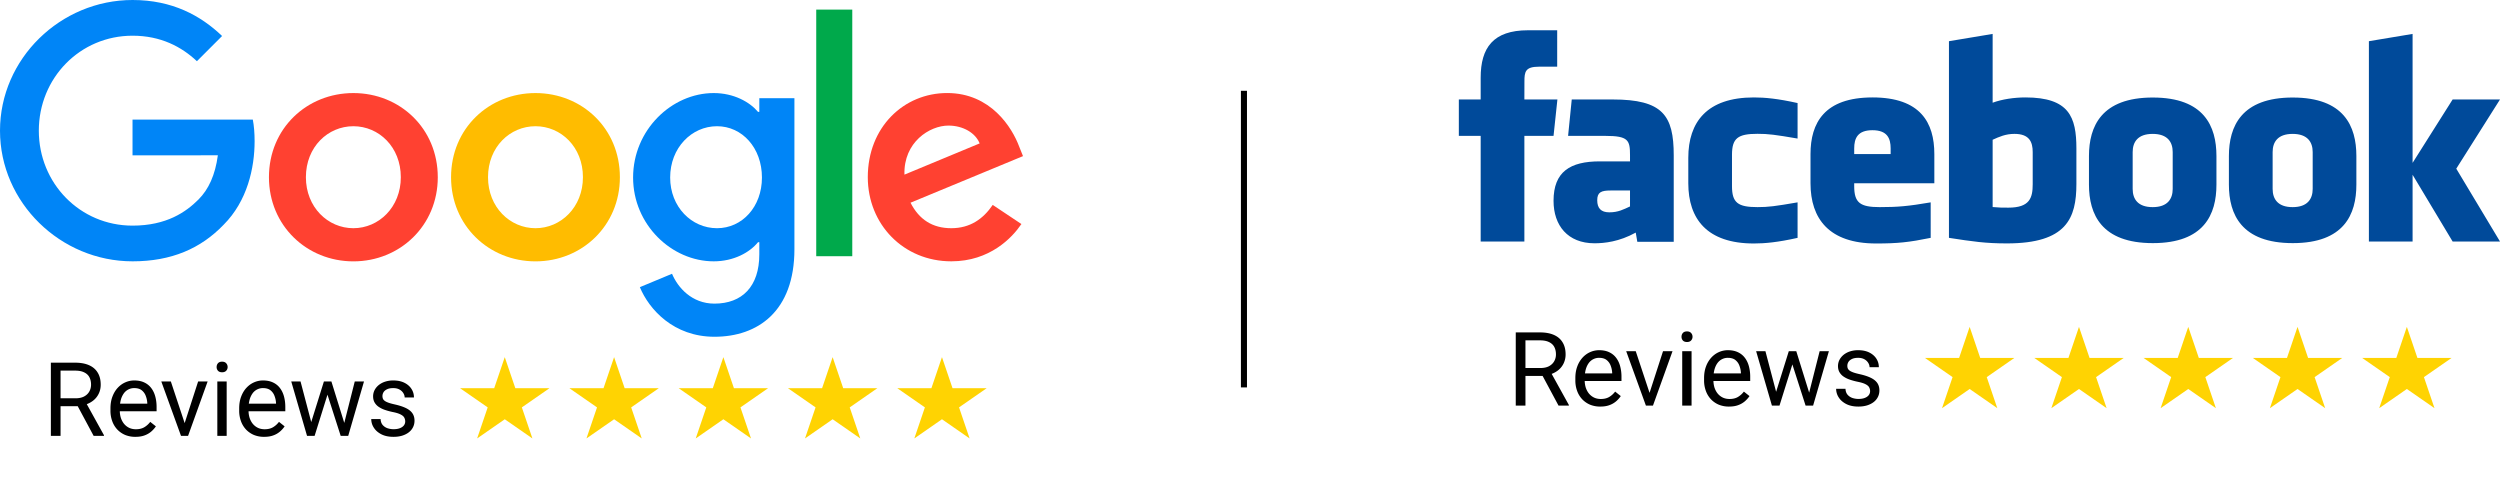
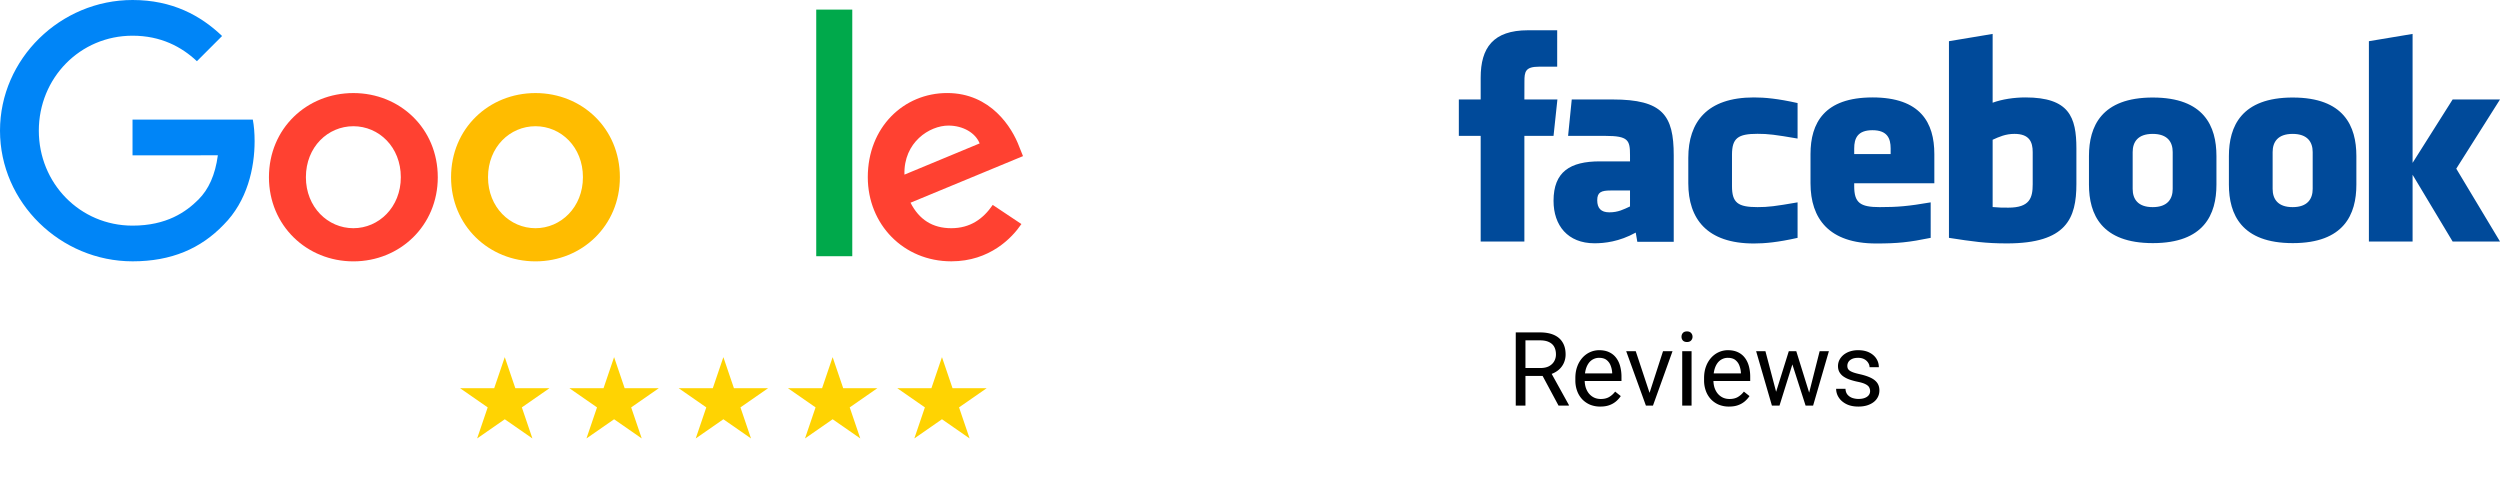
<svg xmlns="http://www.w3.org/2000/svg" width="413" height="79" fill="none">
  <path fill="#FF4131" d="M72.322 29.276c0 8.003-6.261 13.901-13.945 13.901S44.43 37.28 44.43 29.276c0-8.06 6.262-13.902 13.946-13.902s13.945 5.841 13.945 13.902m-6.105 0c0-5.002-3.629-8.424-7.84-8.424s-7.841 3.422-7.841 8.424c0 4.951 3.629 8.423 7.84 8.423s7.841-3.478 7.841-8.423" />
  <path fill="#FFBC00" d="M102.405 29.276c0 8.003-6.26 13.901-13.945 13.901-7.684 0-13.945-5.898-13.945-13.901 0-8.054 6.26-13.902 13.945-13.902 7.684 0 13.945 5.841 13.945 13.902m-6.104 0c0-5.002-3.63-8.424-7.841-8.424s-7.84 3.422-7.84 8.424c0 4.951 3.628 8.423 7.84 8.423s7.84-3.478 7.84-8.423" />
-   <path fill="#0085F7" d="M131.238 16.214v24.958c0 10.266-6.055 14.46-13.212 14.46-6.738 0-10.793-4.507-12.322-8.193l5.315-2.212c.946 2.262 3.265 4.932 7.001 4.932 4.581 0 7.42-2.826 7.42-8.148v-1.999h-.213c-1.366 1.686-3.999 3.159-7.32 3.159-6.951 0-13.319-6.055-13.319-13.845 0-7.847 6.368-13.952 13.319-13.952 3.315 0 5.948 1.473 7.32 3.109h.213V16.22h5.798zm-5.365 13.112c0-4.895-3.266-8.474-7.421-8.474-4.212 0-7.741 3.579-7.741 8.474 0 4.845 3.529 8.373 7.741 8.373 4.155 0 7.421-3.528 7.421-8.373" />
  <path fill="#00A94B" d="M140.796 1.586v40.74h-5.954V1.586z" />
  <path fill="#FF4131" d="m163.999 33.852 4.738 3.159c-1.529 2.263-5.215 6.16-11.583 6.16-7.897 0-13.795-6.104-13.795-13.9 0-8.268 5.948-13.902 13.112-13.902 7.214 0 10.743 5.74 11.896 8.843l.633 1.58-18.583 7.696c1.423 2.79 3.635 4.212 6.737 4.212 3.109 0 5.265-1.53 6.845-3.848m-14.585-5.002 12.423-5.158c-.684-1.736-2.739-2.945-5.159-2.945-3.102 0-7.421 2.738-7.264 8.103" />
  <path fill="#0085F7" d="M21.893 25.66v-5.898h19.874c.195 1.028.295 2.244.295 3.56 0 4.425-1.21 9.896-5.108 13.795-3.792 3.949-8.637 6.054-15.055 6.054C10.003 43.171 0 33.481 0 21.586S10.003 0 21.899 0c6.581 0 11.27 2.582 14.791 5.948L32.53 10.11c-2.526-2.37-5.948-4.212-10.636-4.212-8.687 0-15.481 7-15.481 15.688 0 8.687 6.794 15.688 15.48 15.688 5.635 0 8.844-2.263 10.9-4.319 1.667-1.667 2.764-4.048 3.197-7.301z" />
-   <path fill="#000" d="M8.403 59.914h4q1.362 0 2.3.415.947.415 1.436 1.229.498.805.498 1.983 0 .83-.34 1.52a3.2 3.2 0 0 1-.963 1.162q-.622.472-1.494.705l-.448.175h-3.76l-.017-1.304h2.839q.863 0 1.436-.299.572-.306.863-.821.29-.515.29-1.138 0-.696-.273-1.22-.274-.522-.864-.805-.58-.29-1.502-.29h-2.4V72H8.404zM15.467 72l-2.939-5.478 1.669-.009 2.98 5.387v.1zm6.906.166a4.4 4.4 0 0 1-1.702-.315 3.9 3.9 0 0 1-1.303-.905 4 4 0 0 1-.83-1.378 5 5 0 0 1-.29-1.743v-.349q0-1.095.323-1.95.325-.864.88-1.462.555-.597 1.262-.904.705-.307 1.46-.307.964 0 1.661.332.705.33 1.154.93.448.588.664 1.394.216.796.216 1.743v.689H19.16v-1.254h5.171v-.116a3.8 3.8 0 0 0-.249-1.162 2.1 2.1 0 0 0-.664-.93q-.457-.365-1.245-.365a2.09 2.09 0 0 0-1.718.872 3.3 3.3 0 0 0-.49 1.054 5.4 5.4 0 0 0-.175 1.436v.349q0 .639.175 1.203.183.557.523.98.349.423.838.664.498.24 1.13.24.812 0 1.377-.331.564-.333.988-.889l.93.74a4.3 4.3 0 0 1-.74.837 3.5 3.5 0 0 1-1.103.648q-.648.249-1.536.249m7.902-1.552 2.457-7.595h1.57L31.071 72h-1.029zm-2.05-7.595 2.532 7.636L30.93 72h-1.03l-3.253-8.981zm9.222 0V72h-1.544v-8.981zm-1.66-2.383q0-.374.224-.63.233-.258.68-.258.44 0 .673.257a.9.9 0 0 1 .241.631q0 .357-.24.614-.234.25-.673.25-.449 0-.68-.25a.9.9 0 0 1-.225-.614m7.853 11.53a4.4 4.4 0 0 1-1.702-.315 3.9 3.9 0 0 1-1.303-.905 4 4 0 0 1-.83-1.378 5 5 0 0 1-.29-1.743v-.349q0-1.095.323-1.95.324-.864.88-1.462.555-.597 1.261-.904t1.461-.307q.964 0 1.66.332.707.33 1.154.93.449.588.665 1.394.215.796.215 1.743v.689h-6.707v-1.254H45.6v-.116a3.8 3.8 0 0 0-.25-1.162 2.1 2.1 0 0 0-.663-.93q-.457-.365-1.246-.365a2.09 2.09 0 0 0-1.718.872 3.3 3.3 0 0 0-.49 1.054 5.4 5.4 0 0 0-.174 1.436v.349q0 .639.174 1.203.183.557.523.98.349.423.839.664.498.24 1.129.24.813 0 1.378-.331.564-.333.987-.889l.93.74a4.3 4.3 0 0 1-.739.837 3.5 3.5 0 0 1-1.104.648q-.647.249-1.535.249m7.562-1.76 2.307-7.387h1.013l-.2 1.469L51.975 72h-.988zm-1.553-7.387 1.968 7.47.14 1.511H50.72l-2.606-8.981zm7.081 7.412 1.876-7.412h1.527L57.527 72h-1.03zm-1.984-7.412 2.258 7.263L57.26 72h-.98l-2.415-7.529-.199-1.452zm12.194 6.599q0-.332-.15-.615-.14-.29-.589-.522-.44-.242-1.328-.416-.747-.158-1.353-.373a4.1 4.1 0 0 1-1.021-.523 2.2 2.2 0 0 1-.64-.722q-.223-.415-.223-.971 0-.532.232-1.005.24-.473.672-.838a3.3 3.3 0 0 1 1.055-.573 4.3 4.3 0 0 1 1.37-.208q1.078 0 1.842.382.765.382 1.17 1.021.407.631.407 1.403H66.85q0-.374-.225-.722a1.65 1.65 0 0 0-.639-.59q-.415-.231-1.02-.232-.64 0-1.038.2-.39.19-.573.49a1.23 1.23 0 0 0-.091 1.078q.09.192.315.357.225.158.631.3.406.14 1.038.281 1.103.25 1.817.598t1.063.855q.349.507.349 1.228 0 .59-.25 1.08-.24.489-.705.846-.457.349-1.096.548-.63.19-1.42.191-1.185 0-2.008-.423-.822-.424-1.245-1.096a2.6 2.6 0 0 1-.423-1.42h1.544q.032.632.365 1.005.331.365.813.523.482.15.955.15.63 0 1.054-.167.431-.166.656-.456t.224-.664" />
  <path fill="#FFD302" d="m83.387 59 1.744 5.13h5.643l-4.565 3.17 1.743 5.13-4.565-3.17-4.565 3.17 1.743-5.13L76 64.13h5.643zM101.448 59l1.744 5.13h5.643l-4.565 3.17 1.743 5.13-4.565-3.17-4.565 3.17 1.743-5.13-4.565-3.17h5.643zM119.5 59l1.744 5.13h5.643l-4.565 3.17 1.743 5.13-4.565-3.17-4.565 3.17 1.743-5.13-4.565-3.17h5.643zM137.552 59l1.744 5.13h5.643l-4.565 3.17 1.743 5.13-4.565-3.17-4.565 3.17 1.743-5.13-4.565-3.17h5.643zM155.613 59l1.744 5.13H163l-4.566 3.17 1.744 5.13-4.565-3.17-4.566 3.17 1.744-5.13-4.565-3.17h5.643z" />
  <path fill="#004A9A" fill-rule="evenodd" d="M266.399 16.434h-6.747l-.604 6.014h6.174c3.775 0 4.056.719 4.056 3.171v1.038h-4.99c-4.903 0-7.643 1.714-7.643 6.517 0 4.072 2.348 7.015 6.762 7.015 1.617 0 4.068-.246 6.817-1.766l.26 1.52h6.016V25.666c0-6.619-1.816-9.234-10.101-9.234m2.879 17.673c-1.075.493-1.947.972-3.42.972-1.373 0-1.995-.683-1.995-1.999 0-1.326.669-1.608 2.194-1.608h3.221zM413 16.434h-7.826l-6.615 10.473V5.604l-7.218 1.202v33.091h7.218V28.87l6.615 11.027H413l-7.224-12.034zm-57.352-.324c-8.486 0-10.551 4.757-10.551 9.661v4.734c0 4.903 2.065 9.659 10.551 9.659 8.48 0 10.508-4.756 10.508-9.659v-4.734c-.001-4.904-2.028-9.66-10.508-9.66m3.282 15.093c0 1.67-.858 3.012-3.307 3.012-2.455 0-3.306-1.342-3.306-3.012v-6.082c0-1.665.85-3.003 3.306-3.003 2.449 0 3.307 1.338 3.307 3.003zm-101.647-14.77h-5.456l.009-3.01c0-1.568.149-2.408 2.402-2.408h3.01V5h-4.817c-5.786 0-7.823 2.918-7.823 7.824v3.61H241v6.014h3.608v17.45h7.219v-17.45h4.817zm21.624 9.625v4.212c0 5.882 3.08 9.952 10.831 9.952 1.806 0 3.942-.193 7.222-.929V33.43c-3.745.644-4.819.786-6.621.786-3.236 0-4.214-.715-4.214-3.46v-5.192c0-2.742.978-3.457 4.214-3.457 1.802 0 2.876.142 6.621.783v-5.864c-3.28-.735-5.417-.93-7.222-.93-7.751 0-10.831 4.077-10.831 9.963m55.693-9.963c-1.838 0-3.856.293-5.416.873V5.604l-7.217 1.202v32.487c3.927.604 6.017.918 9.573.918 9.855 0 11.481-4.146 11.481-9.83v-5.862c-.001-5.192-1.202-8.424-8.421-8.424m1.202 14.335c0 2.256-.483 3.873-4.018 3.873-.98 0-1.568 0-2.6-.1V23.089c1.076-.49 2.137-.972 3.609-.972 2.456 0 3.009 1.338 3.009 3.003zm42.964-14.32c-8.486 0-10.552 4.757-10.552 9.661v4.734c0 4.903 2.066 9.659 10.552 9.659 8.477 0 10.506-4.756 10.506-9.659v-4.734c0-4.904-2.029-9.66-10.506-9.66m3.289 15.093c0 1.67-.866 3.012-3.315 3.012-2.451 0-3.302-1.342-3.302-3.012v-6.082c0-1.665.851-3.003 3.302-3.003 2.449 0 3.315 1.338 3.315 3.003zm-72.73-15.108c-7.941 0-10.23 4.215-10.23 9.359v4.816c0 5.882 3.083 9.952 10.834 9.952 3.538 0 5.415-.193 9.019-.929V33.43c-3.737.644-5.511.786-8.421.786-3.235 0-4.213-.715-4.213-3.46v-.485h13.238v-4.816c0-5.194-2.283-9.36-10.227-9.36m3.009 9.359h-6.02v-.935c0-1.664.559-3.008 3.011-3.008 2.449 0 3.009 1.344 3.009 3.008z" clip-rule="evenodd" />
  <path fill="#000" d="M250.403 54.914h4.001q1.361 0 2.299.415.947.415 1.436 1.229.498.805.498 1.983a3.4 3.4 0 0 1-.34 1.52 3.2 3.2 0 0 1-.963 1.162q-.623.472-1.494.705l-.448.175h-3.761l-.016-1.304h2.839q.863 0 1.436-.298.572-.308.863-.822a2.27 2.27 0 0 0 .29-1.138q0-.696-.273-1.22-.274-.522-.864-.805-.58-.29-1.502-.29h-2.399V67h-1.602zM257.467 67l-2.939-5.478 1.669-.009 2.98 5.387v.1zm6.906.166a4.4 4.4 0 0 1-1.702-.315 3.9 3.9 0 0 1-1.303-.905 4 4 0 0 1-.83-1.378 5 5 0 0 1-.29-1.743v-.349q0-1.095.323-1.95a4.4 4.4 0 0 1 .88-1.462q.557-.598 1.262-.904a3.6 3.6 0 0 1 1.461-.307q.963 0 1.66.332.705.33 1.154.93.448.588.664 1.394a6.7 6.7 0 0 1 .216 1.743v.689h-6.707v-1.254h5.171v-.116a3.8 3.8 0 0 0-.249-1.162 2.1 2.1 0 0 0-.664-.93q-.456-.365-1.245-.365a2.09 2.09 0 0 0-1.718.872q-.316.432-.49 1.054a5.4 5.4 0 0 0-.174 1.436v.349q0 .639.174 1.203.183.557.523.98.349.423.838.664.498.24 1.129.24.813 0 1.378-.331.565-.333.988-.889l.929.74a4.3 4.3 0 0 1-.738.837 3.5 3.5 0 0 1-1.104.648q-.648.249-1.536.249m7.902-1.552 2.457-7.595h1.569L273.072 67h-1.029zm-2.05-7.595 2.532 7.636.174 1.345h-1.029l-3.254-8.981zm9.222 0V67h-1.544v-8.981zm-1.66-2.383q0-.374.224-.63.233-.258.681-.258.44 0 .672.257a.89.89 0 0 1 .241.631q0 .357-.241.614-.233.25-.672.25-.448 0-.681-.25a.9.9 0 0 1-.224-.614m7.853 11.53a4.4 4.4 0 0 1-1.702-.315 3.85 3.85 0 0 1-1.303-.905 4 4 0 0 1-.83-1.378 5 5 0 0 1-.291-1.743v-.349q0-1.095.324-1.95a4.4 4.4 0 0 1 .88-1.462q.556-.598 1.261-.904a3.6 3.6 0 0 1 1.461-.307q.963 0 1.661.332.706.33 1.153.93.449.588.664 1.394a6.7 6.7 0 0 1 .216 1.743v.689h-6.707v-1.254h5.172v-.116a3.9 3.9 0 0 0-.249-1.162 2.1 2.1 0 0 0-.664-.93q-.457-.365-1.246-.365a2.09 2.09 0 0 0-1.718.872q-.315.432-.49 1.054a5.4 5.4 0 0 0-.174 1.436v.349q0 .639.174 1.203.183.557.523.98.349.423.839.664.498.24 1.129.24.813 0 1.378-.331a3.4 3.4 0 0 0 .987-.889l.93.74q-.29.439-.739.837a3.5 3.5 0 0 1-1.104.648q-.647.249-1.535.249m7.562-1.76 2.307-7.387h1.013l-.199 1.469L293.974 67h-.988zm-1.553-7.387 1.968 7.47.141 1.511h-1.038l-2.606-8.981zm7.081 7.412 1.876-7.412h1.527L299.527 67h-1.029zm-1.984-7.412 2.258 7.263.257 1.718h-.979l-2.416-7.529-.199-1.452zm12.194 6.599a1.3 1.3 0 0 0-.149-.615q-.142-.29-.59-.523-.44-.24-1.328-.415-.747-.158-1.353-.373a4.1 4.1 0 0 1-1.021-.523 2.2 2.2 0 0 1-.639-.722q-.224-.415-.224-.971 0-.532.232-1.005.241-.473.673-.838a3.3 3.3 0 0 1 1.054-.573 4.3 4.3 0 0 1 1.369-.208q1.08 0 1.843.382t1.171 1.021q.406.631.406 1.403h-1.535q0-.374-.224-.722a1.65 1.65 0 0 0-.64-.59q-.414-.232-1.021-.232-.64 0-1.037.2-.39.19-.573.49-.174.298-.174.63 0 .25.083.448a1 1 0 0 0 .315.357q.225.157.631.3.406.14 1.038.281 1.104.249 1.817.598.715.348 1.063.855.349.506.349 1.228 0 .59-.249 1.08a2.4 2.4 0 0 1-.706.846q-.457.349-1.096.548-.63.19-1.419.191-1.187 0-2.009-.423-.822-.424-1.245-1.096a2.6 2.6 0 0 1-.423-1.42h1.544q.032.632.365 1.005.332.365.813.523.481.15.955.15.63 0 1.054-.167.431-.166.656-.456a1.06 1.06 0 0 0 .224-.664" />
-   <path fill="#FFD302" d="m325.387 54 1.744 5.13h5.643l-4.565 3.17 1.743 5.13-4.565-3.17-4.565 3.17 1.743-5.13L318 59.13h5.643zM343.448 54l1.744 5.13h5.643l-4.565 3.17 1.743 5.13-4.565-3.17-4.565 3.17 1.743-5.13-4.565-3.17h5.643zM361.5 54l1.744 5.13h5.643l-4.565 3.17 1.743 5.13-4.565-3.17-4.565 3.17 1.743-5.13-4.565-3.17h5.643zM379.552 54l1.744 5.13h5.643l-4.565 3.17 1.743 5.13-4.565-3.17-4.565 3.17 1.743-5.13-4.565-3.17h5.643zM397.613 54l1.744 5.13H405l-4.566 3.17 1.744 5.13-4.565-3.17-4.566 3.17 1.744-5.13-4.565-3.17h5.643z" />
-   <path stroke="#000" d="M205.5 15v49" />
</svg>